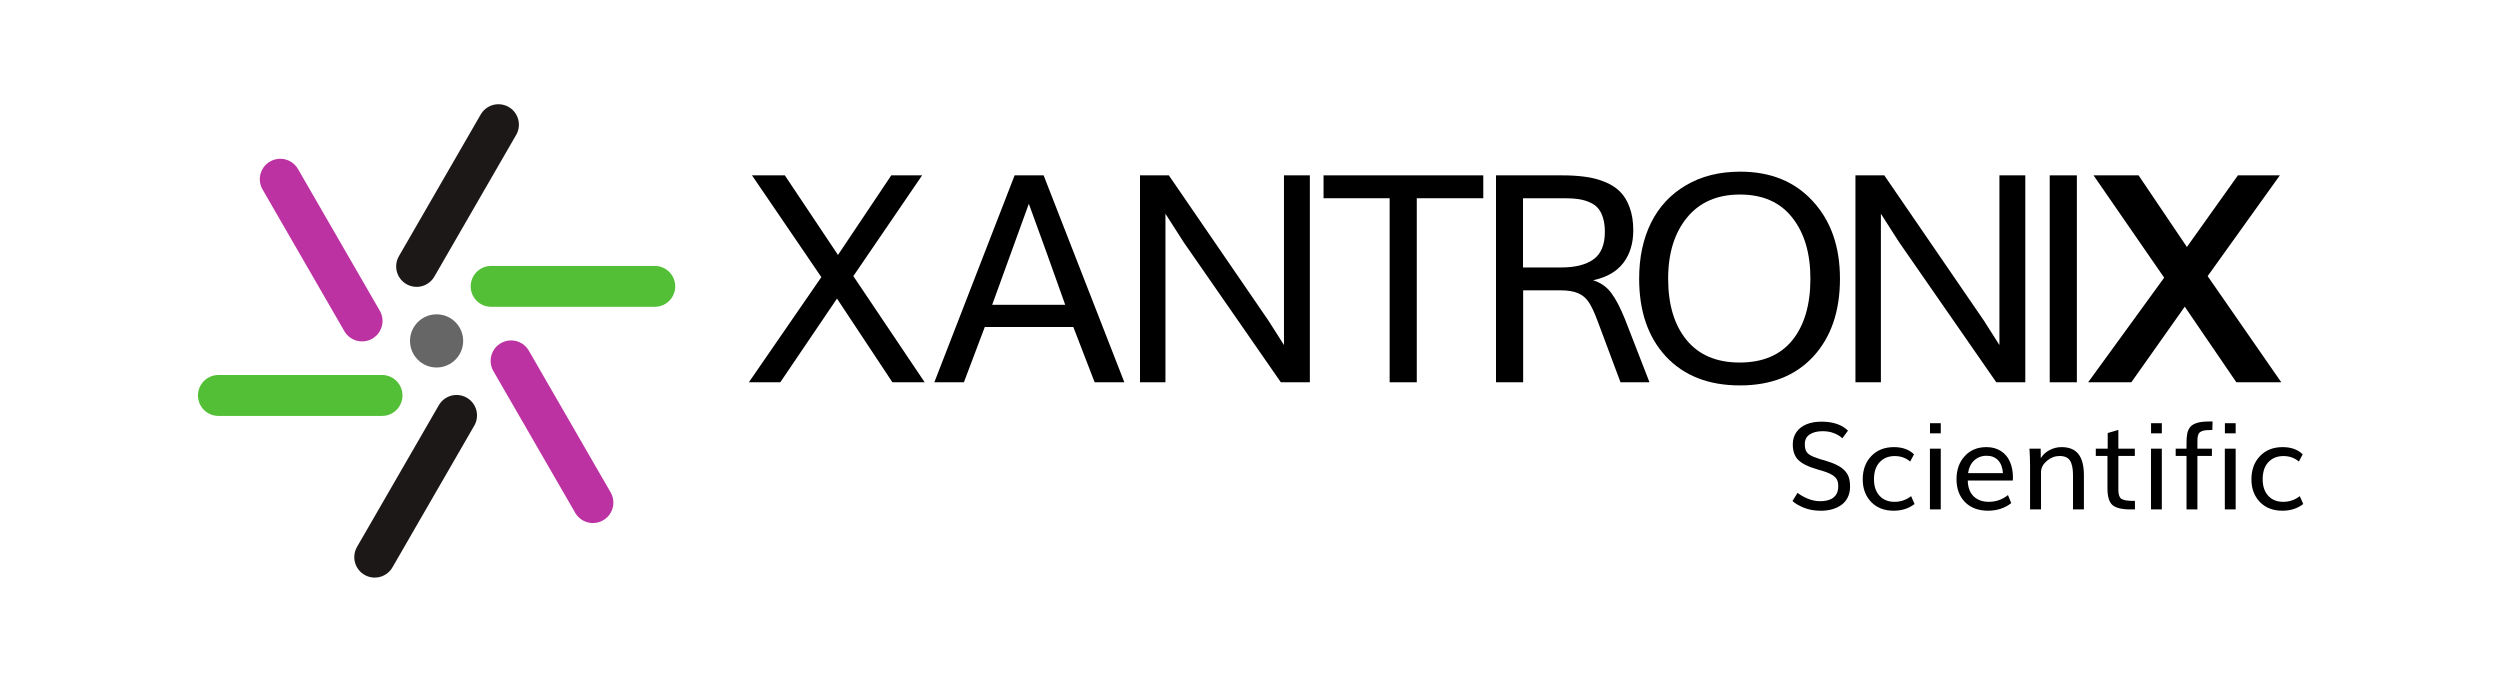
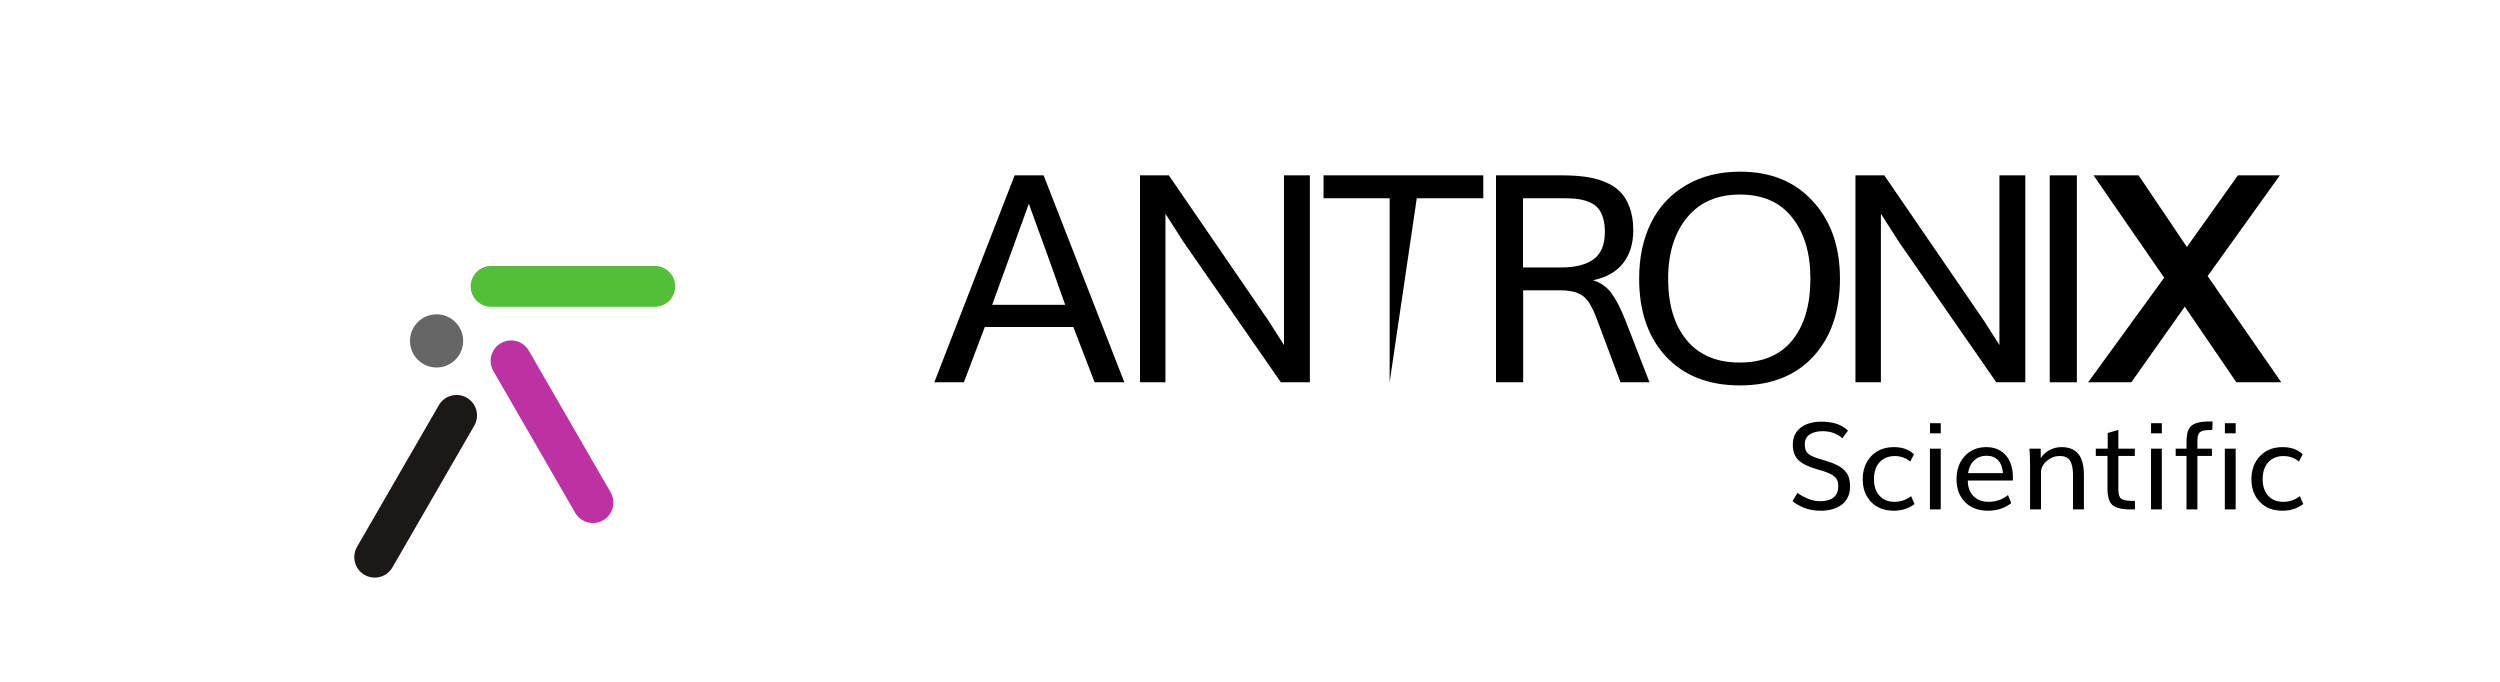
<svg xmlns="http://www.w3.org/2000/svg" xmlns:ns1="http://sodipodi.sourceforge.net/DTD/sodipodi-0.dtd" xmlns:ns2="http://www.inkscape.org/namespaces/inkscape" version="1.1" xml:space="preserve" width="275" height="75" viewBox="0 0 257.812 70.312" id="svg6" ns1:docname="logo-paths-dark.svg" ns2:version="1.4 (e7c3feb100, 2024-10-09)">
  <defs id="defs6">
    <rect x="101.236" y="52.752" width="225.358" height="22.109" id="rect7" />
    <rect x="91.927" y="16.291" width="427.442" height="63.612" id="rect6" />
    <filter style="color-interpolation-filters:sRGB;" ns2:label="Invert" id="filter2" x="0" y="0" width="1" height="1">
      <feColorMatrix type="hueRotate" values="180" result="color1" id="feColorMatrix1" />
      <feColorMatrix values="-1 0 0 0 1 0 -1 0 0 1 0 0 -1 0 1 -0.21 -0.72 -0.07 2 0 " result="color2" id="feColorMatrix2" />
    </filter>
    <filter style="color-interpolation-filters:sRGB;" ns2:label="Invert" id="filter4" x="0" y="0" width="1" height="1">
      <feColorMatrix type="hueRotate" values="180" result="color1" id="feColorMatrix3" />
      <feColorMatrix values="-1 0 0 0 1 0 -1 0 0 1 0 0 -1 0 1 -0.21 -0.72 -0.07 2 0 " result="color2" id="feColorMatrix4" />
    </filter>
  </defs>
  <ns1:namedview id="namedview6" pagecolor="#ffffff" bordercolor="#666666" borderopacity="1.0" ns2:showpageshadow="2" ns2:pageopacity="0.0" ns2:pagecheckerboard="0" ns2:deskcolor="#d1d1d1" ns2:document-units="in" showgrid="false" ns2:zoom="5.15625" ns2:cx="145.64848" ns2:cy="45.672727" ns2:window-width="2560" ns2:window-height="1378" ns2:window-x="0" ns2:window-y="32" ns2:window-maximized="1" ns2:current-layer="g7" />
  <g id="g8" transform="translate(-5.534,-9)">
    <g id="g17" transform="translate(5.557,-0.844)">
      <g id="g6">
-         <line stroke-linecap="round" stroke-width="4.219" x1="22.5" x2="39.375" y1="50.625" y2="50.625" stroke="#53bf36" id="line1" />
        <line stroke-linecap="round" stroke-width="4.219" x1="67.5" x2="50.625" y1="39.375" y2="39.375" stroke="#53bf36" id="line2" />
-         <line stroke-linecap="round" stroke-width="4.219" x1="28.879" x2="37.316" y1="28.327" y2="42.941" stroke="#bd32a3" id="line3" />
        <line stroke-linecap="round" stroke-width="4.219" x1="61.121" x2="52.684" y1="61.673" y2="47.059" stroke="#bd32a3" id="line4" />
        <line stroke-linecap="round" stroke-width="4.219" x1="38.621" x2="47.059" y1="67.298" y2="52.684" stroke="#1c1817" id="line5" />
-         <line stroke-linecap="round" stroke-width="4.219" x1="51.379" x2="42.941" y1="22.702" y2="37.316" stroke="#1c1817" id="line6" />
        <circle fill="#666666" cx="45" cy="45" r="2.742" id="circle6" />
      </g>
      <g id="g7" transform="translate(-10.182,2.836)">
        <g id="text6" style="font-size:32px;line-height:1.25;font-family:Muli;-inkscape-font-specification:Muli;text-align:center;letter-spacing:-0.94px;white-space:pre;filter:url(#filter2)" transform="matrix(0.938,0,0,0.938,-120.364,3.417)" aria-label="XANTRONIX">
-           <path style="letter-spacing:0.11px" d="m 221.481,45.857 7.969,-11.562 -7.625,-11.188 h 3.609 l 5.844,8.75 5.859,-8.75 h 3.391 l -7.562,11.078 7.844,11.672 h -3.547 l -6.094,-9.203 -6.234,9.203 z" id="path4" />
          <path style="letter-spacing:-1.92px" d="m 248.231,37.341 h 8.031 q -1.984,-5.609 -4,-11.109 -2.031,5.578 -4.031,11.109 z m -6.359,8.516 8.828,-22.75 h 3.188 l 8.875,22.75 h -3.266 l -2.344,-6.078 h -9.734 l -2.297,6.078 z" id="path5" />
          <path style="letter-spacing:-1.79px" d="m 264.483,45.857 v -22.75 h 3.172 l 10.969,16 1.688,2.656 v -18.656 h 2.844 v 22.75 h -3.188 l -10.688,-15.406 -2,-3.125 v 18.531 z" id="path6" />
-           <path style="letter-spacing:-1.93px" d="M 291.928,45.857 V 25.623 h -7.266 v -2.516 h 17.562 v 2.516 h -7.312 v 20.234 z" id="path7" />
+           <path style="letter-spacing:-1.93px" d="M 291.928,45.857 V 25.623 h -7.266 v -2.516 h 17.562 v 2.516 h -7.312 z" id="path7" />
          <path style="letter-spacing:-4.06px" d="m 306.591,33.232 h 4.234 q 2.266,0 3.516,-0.891 1.25,-0.906 1.25,-3.016 0,-0.859 -0.188,-1.484 -0.172,-0.641 -0.516,-1.062 -0.328,-0.422 -0.891,-0.672 -0.547,-0.266 -1.234,-0.375 -0.688,-0.109 -1.625,-0.109 -0.031,0 -0.062,0 -0.016,0 -0.047,0 -0.031,0 -0.062,0 h -4.375 z m -2.969,12.625 v -22.75 h 7.281 q 1.406,0 2.516,0.156 1.109,0.141 2.125,0.547 1.031,0.406 1.703,1.078 0.672,0.656 1.062,1.734 0.406,1.078 0.406,2.531 0,2.141 -1.094,3.578 -1.094,1.438 -3.328,1.906 1.281,0.406 2.016,1.422 0.75,1 1.516,2.922 l 2.672,6.875 H 317.31 l -2.5,-6.688 q -0.531,-1.438 -0.984,-2.109 -0.438,-0.672 -1.156,-0.984 -0.719,-0.328 -1.984,-0.328 h -4.078 v 10.109 z" id="path8" />
          <path style="letter-spacing:-3.11px" d="m 330.438,46.201 q -5.156,0 -8.125,-3.172 -2.953,-3.172 -2.953,-8.562 0,-3.484 1.297,-6.125 1.312,-2.656 3.844,-4.141 2.531,-1.5 5.969,-1.5 5.016,0 7.984,3.25 2.984,3.234 2.984,8.516 0,5.375 -2.938,8.562 -2.938,3.172 -8.062,3.172 z m -0.031,-2.516 q 3.812,0 5.797,-2.453 1.984,-2.469 1.984,-6.766 0,-4.203 -2,-6.719 -1.984,-2.531 -5.75,-2.531 -3.75,0 -5.828,2.547 -2.062,2.531 -2.062,6.703 0,4.281 2.031,6.75 2.031,2.469 5.828,2.469 z" id="path9" />
          <path style="letter-spacing:-3.86px" d="m 343.14,45.857 v -22.75 h 3.172 l 10.969,16 1.688,2.656 v -18.656 h 2.844 v 22.75 h -3.188 l -10.688,-15.406 -2,-3.125 v 18.531 z" id="path10" />
          <path style="letter-spacing:-2.12px" d="m 364.499,45.857 v -22.75 h 2.984 v 22.75 z" id="path11" />
          <path style="font-weight:bold;-inkscape-font-specification:'Muli Bold'" d="m 368.723,45.857 8.359,-11.5 -7.766,-11.25 h 4.953 l 5.312,7.875 5.609,-7.875 h 4.609 l -7.938,11.078 8.094,11.672 h -4.938 l -5.672,-8.312 -5.875,8.312 z" id="path12" />
        </g>
        <path d="m 189.039,64.166 q 0.391,0 0.703,-0.072 0.319,-0.072 0.553,-0.202 0.234,-0.137 0.391,-0.332 0.163,-0.202 0.241,-0.456 0.078,-0.26 0.078,-0.573 0,-0.339 -0.072,-0.566 -0.072,-0.234 -0.273,-0.443 -0.202,-0.208 -0.553,-0.371 -0.345,-0.169 -0.918,-0.345 -0.059,-0.02 -0.286,-0.078 -0.221,-0.065 -0.293,-0.091 -1.361,-0.391 -1.986,-0.99 -0.618,-0.599 -0.618,-1.725 0,-0.801 0.417,-1.374 0.417,-0.573 1.113,-0.846 0.703,-0.28 1.615,-0.28 1.921,0 2.923,0.99 l -0.618,0.84 q -0.332,-0.326 -0.898,-0.553 -0.566,-0.228 -1.256,-0.228 -0.898,0 -1.439,0.358 -0.534,0.358 -0.534,1.055 0,0.469 0.124,0.742 0.13,0.273 0.462,0.475 0.339,0.202 1.016,0.417 0.013,0.006 0.241,0.072 0.234,0.065 0.312,0.085 0.833,0.247 1.367,0.514 0.54,0.267 0.866,0.618 0.326,0.345 0.456,0.762 0.13,0.417 0.13,1.003 0,0.658 -0.254,1.172 -0.247,0.508 -0.69,0.827 -0.443,0.319 -1.016,0.482 -0.573,0.163 -1.25,0.163 -1.061,0 -1.901,-0.345 -0.833,-0.352 -1.217,-0.723 l 0.553,-0.898 q 0.417,0.332 1.094,0.625 0.677,0.293 1.419,0.293 z m 8.06,1.048 q -1.549,0 -2.48,-0.964 -0.924,-0.97 -0.924,-2.48 0,-1.582 0.944,-2.565 0.944,-0.983 2.487,-0.983 1.4,0 2.207,0.794 l -0.423,0.794 q -0.697,-0.605 -1.699,-0.605 -1.022,0 -1.654,0.671 -0.625,0.664 -0.625,1.888 0,1.133 0.605,1.803 0.612,0.671 1.654,0.671 1.009,0 1.823,-0.625 l 0.378,0.866 q -0.951,0.736 -2.292,0.736 z m 3.991,-8.509 V 55.592 h 1.185 v 1.113 z m -0.007,8.366 v -6.68 h 1.191 v 6.68 z m 4.193,-3.991 h 3.835 q -0.065,-0.918 -0.534,-1.413 -0.469,-0.495 -1.25,-0.495 -0.82,0 -1.374,0.508 -0.547,0.508 -0.677,1.4 z m 2.201,4.134 q -1.595,0 -2.533,-0.944 -0.938,-0.951 -0.938,-2.52 0,-1.543 0.898,-2.533 0.905,-0.996 2.389,-0.996 0.938,0 1.602,0.436 0.671,0.436 0.99,1.185 0.326,0.749 0.326,1.738 0,0.124 -0.019,0.319 h -4.948 q 0.019,1.12 0.645,1.732 0.625,0.605 1.654,0.605 1.198,0 2.122,-0.742 l 0.358,0.885 q -1.074,0.833 -2.546,0.833 z m 4.616,-0.143 v -4.831 q 0,-0.443 -0.019,-0.905 -0.013,-0.462 -0.033,-0.703 l -0.019,-0.241 h 1.237 l 0.013,1.048 q 0.345,-0.573 0.964,-0.892 0.625,-0.326 1.315,-0.326 1.263,0 1.862,0.768 0.599,0.762 0.599,2.318 v 3.763 h -1.198 v -3.757 q 0,-1.087 -0.326,-1.602 -0.326,-0.514 -1.146,-0.514 -0.755,0 -1.374,0.514 -0.618,0.508 -0.671,1.172 v 4.186 z m 11.53,0 h -0.553 q -1.419,-0.013 -1.947,-0.508 -0.521,-0.495 -0.521,-1.803 v -3.568 h -1.283 v -0.801 h 1.309 v -1.719 l 1.172,-0.345 v 2.064 h 1.81 v 0.801 h -1.81 v 3.633 q 0,0.358 0.046,0.579 0.052,0.221 0.156,0.378 0.104,0.15 0.332,0.221 0.228,0.072 0.514,0.104 0.286,0.026 0.775,0.026 z m 1.771,-8.366 V 55.592 h 1.185 v 1.113 z m -0.007,8.366 v -6.68 h 1.191 v 6.68 z m 3.906,0 v -5.879 h -1.191 v -0.801 h 1.191 v -0.547 q 0,-0.345 0.013,-0.592 0.019,-0.254 0.065,-0.501 0.046,-0.254 0.13,-0.423 0.085,-0.176 0.215,-0.339 0.137,-0.163 0.326,-0.26 0.189,-0.104 0.449,-0.182 0.26,-0.078 0.592,-0.111 0.339,-0.033 0.768,-0.033 h 0.306 l -0.026,0.931 q -0.397,0 -0.658,0.026 -0.26,0.02 -0.449,0.091 -0.189,0.072 -0.293,0.163 -0.098,0.085 -0.156,0.267 -0.059,0.176 -0.072,0.365 -0.013,0.182 -0.013,0.501 v 0.645 h 1.595 v 0.801 h -1.595 v 5.879 z m 4.219,-8.366 V 55.592 h 1.185 v 1.113 z m -0.007,8.366 v -6.68 h 1.191 v 6.68 z m 6.328,0.143 q -1.549,0 -2.48,-0.964 -0.924,-0.97 -0.924,-2.48 0,-1.582 0.944,-2.565 0.944,-0.983 2.487,-0.983 1.4,0 2.207,0.794 l -0.423,0.794 q -0.697,-0.605 -1.699,-0.605 -1.022,0 -1.654,0.671 -0.625,0.664 -0.625,1.888 0,1.133 0.605,1.803 0.612,0.671 1.654,0.671 1.009,0 1.823,-0.625 l 0.378,0.866 q -0.951,0.736 -2.292,0.736 z" id="text7" style="font-size:13.333px;line-height:1.25;font-family:Muli;-inkscape-font-specification:Muli;text-align:center;white-space:pre;filter:url(#filter4)" transform="matrix(0.938,0,0,0.938,20.566,-1.495)" aria-label="Scientific" />
      </g>
    </g>
  </g>
</svg>